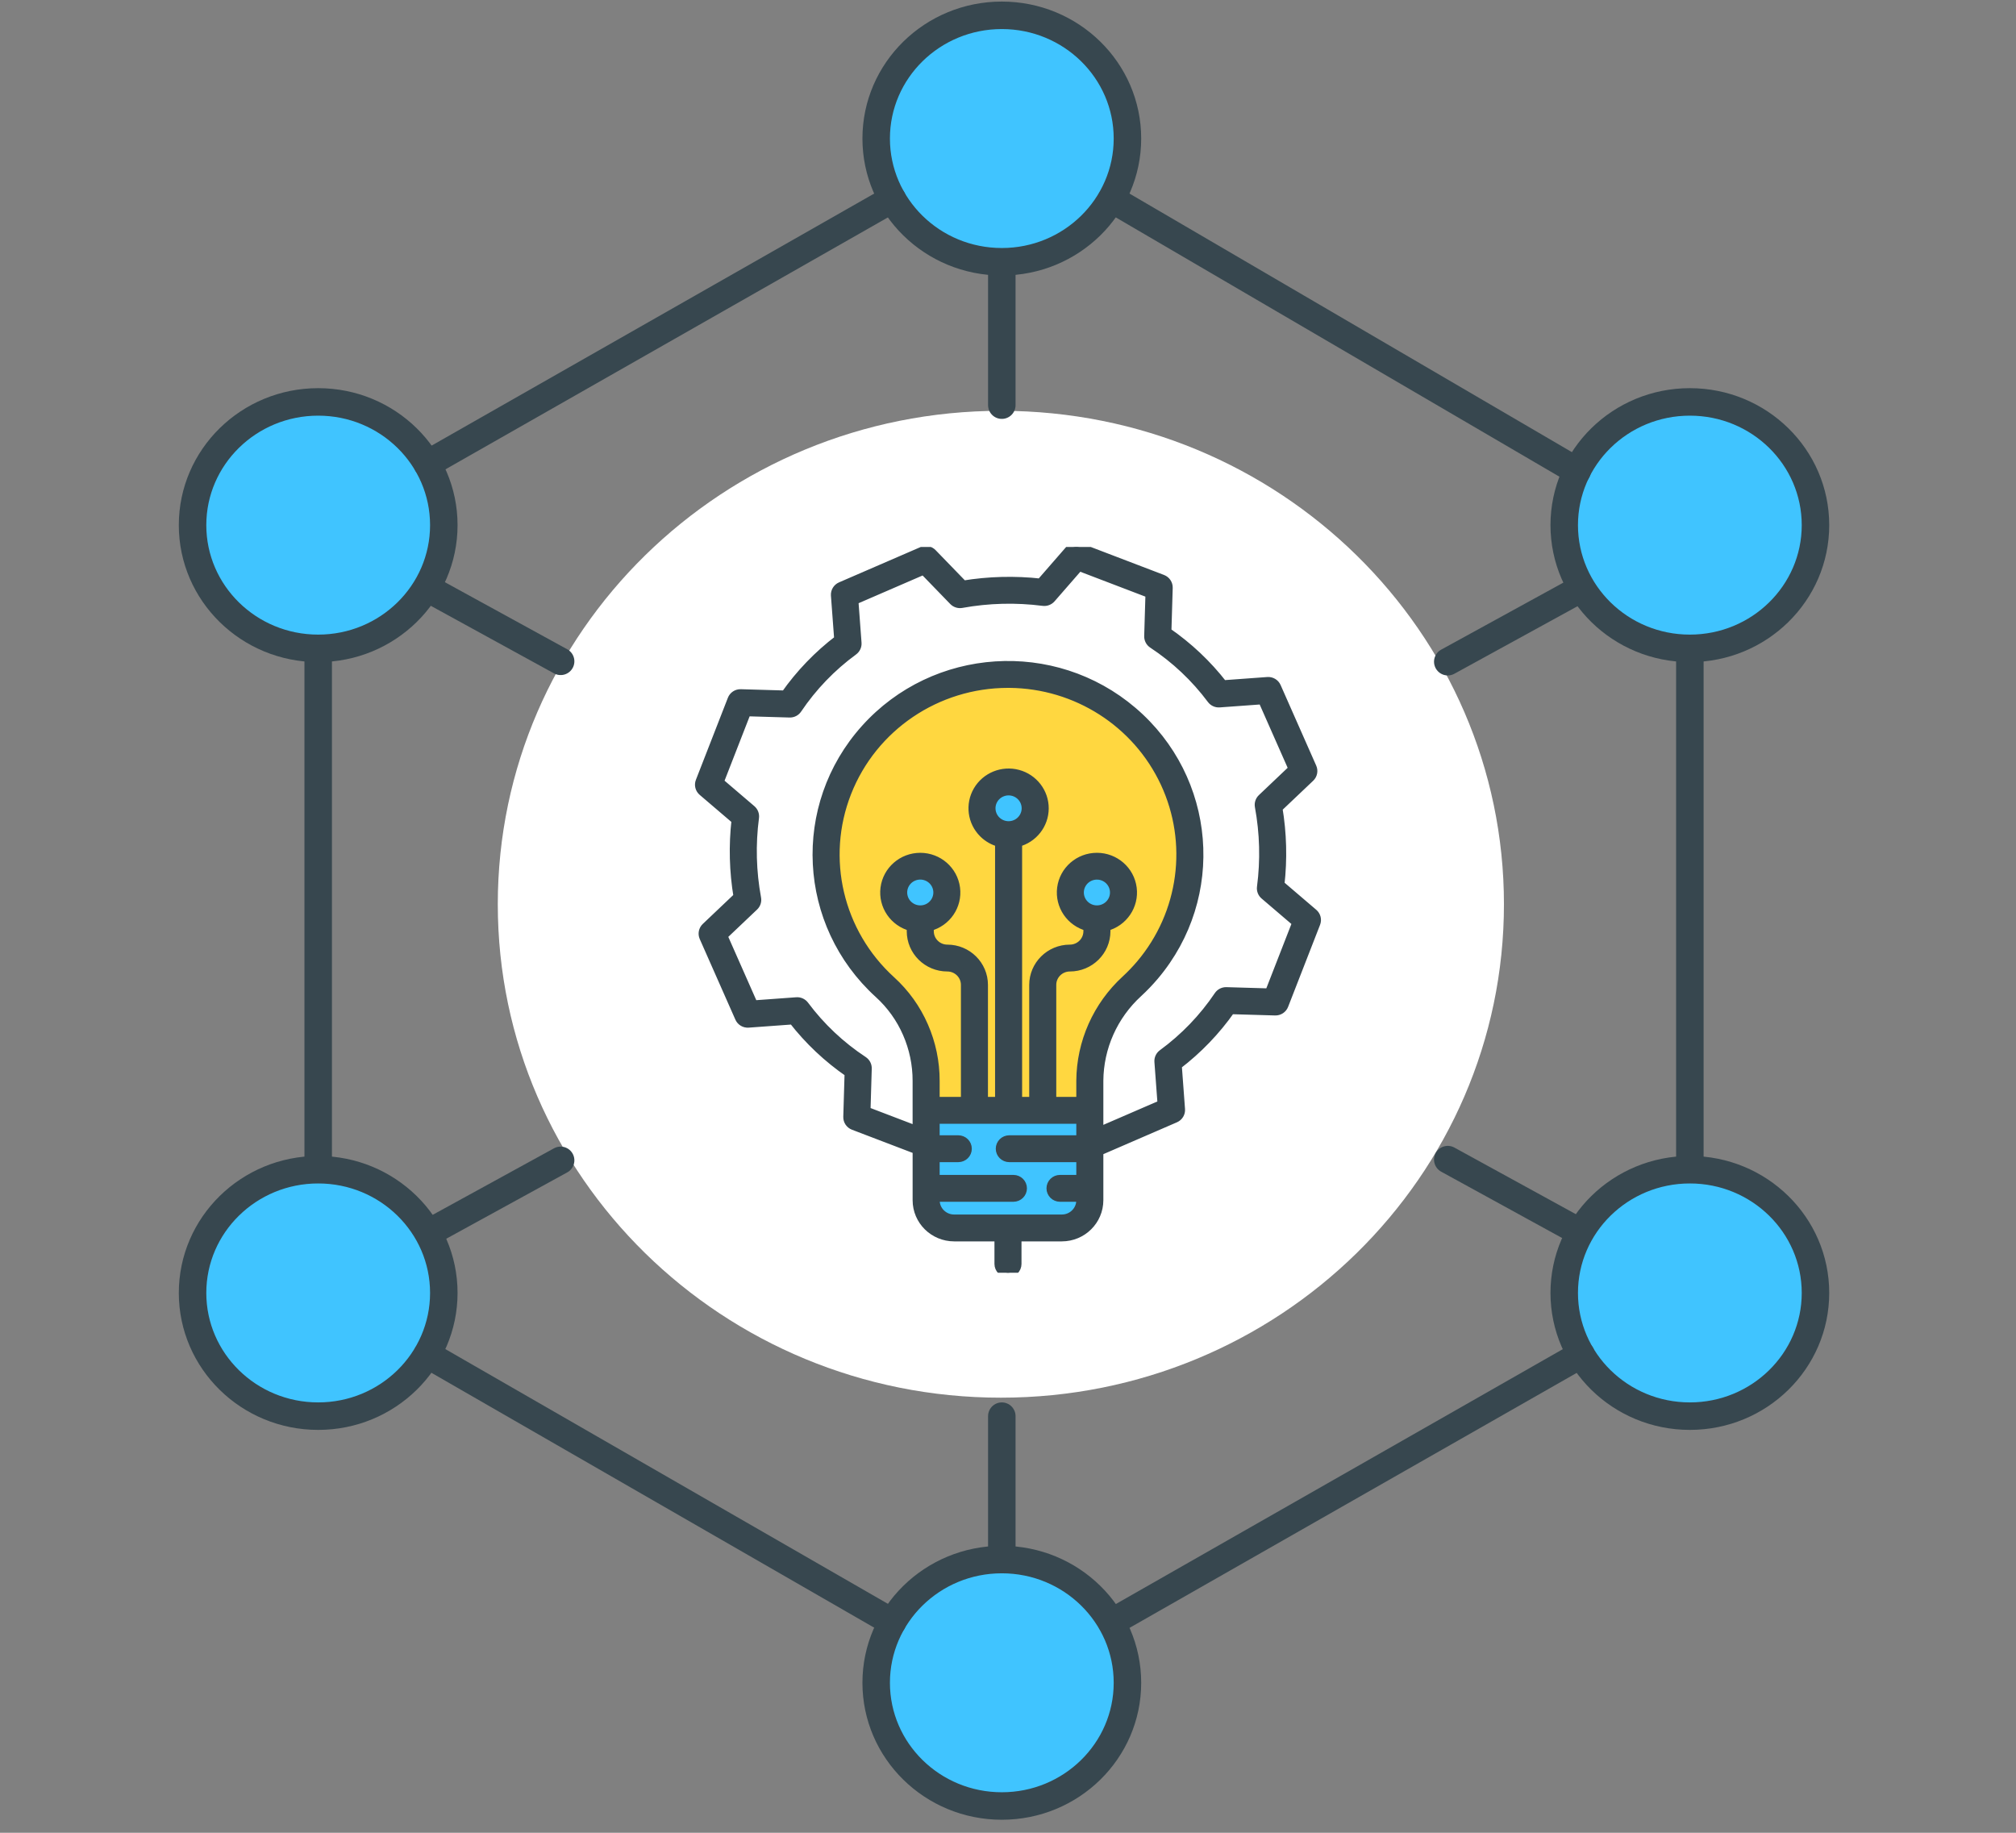
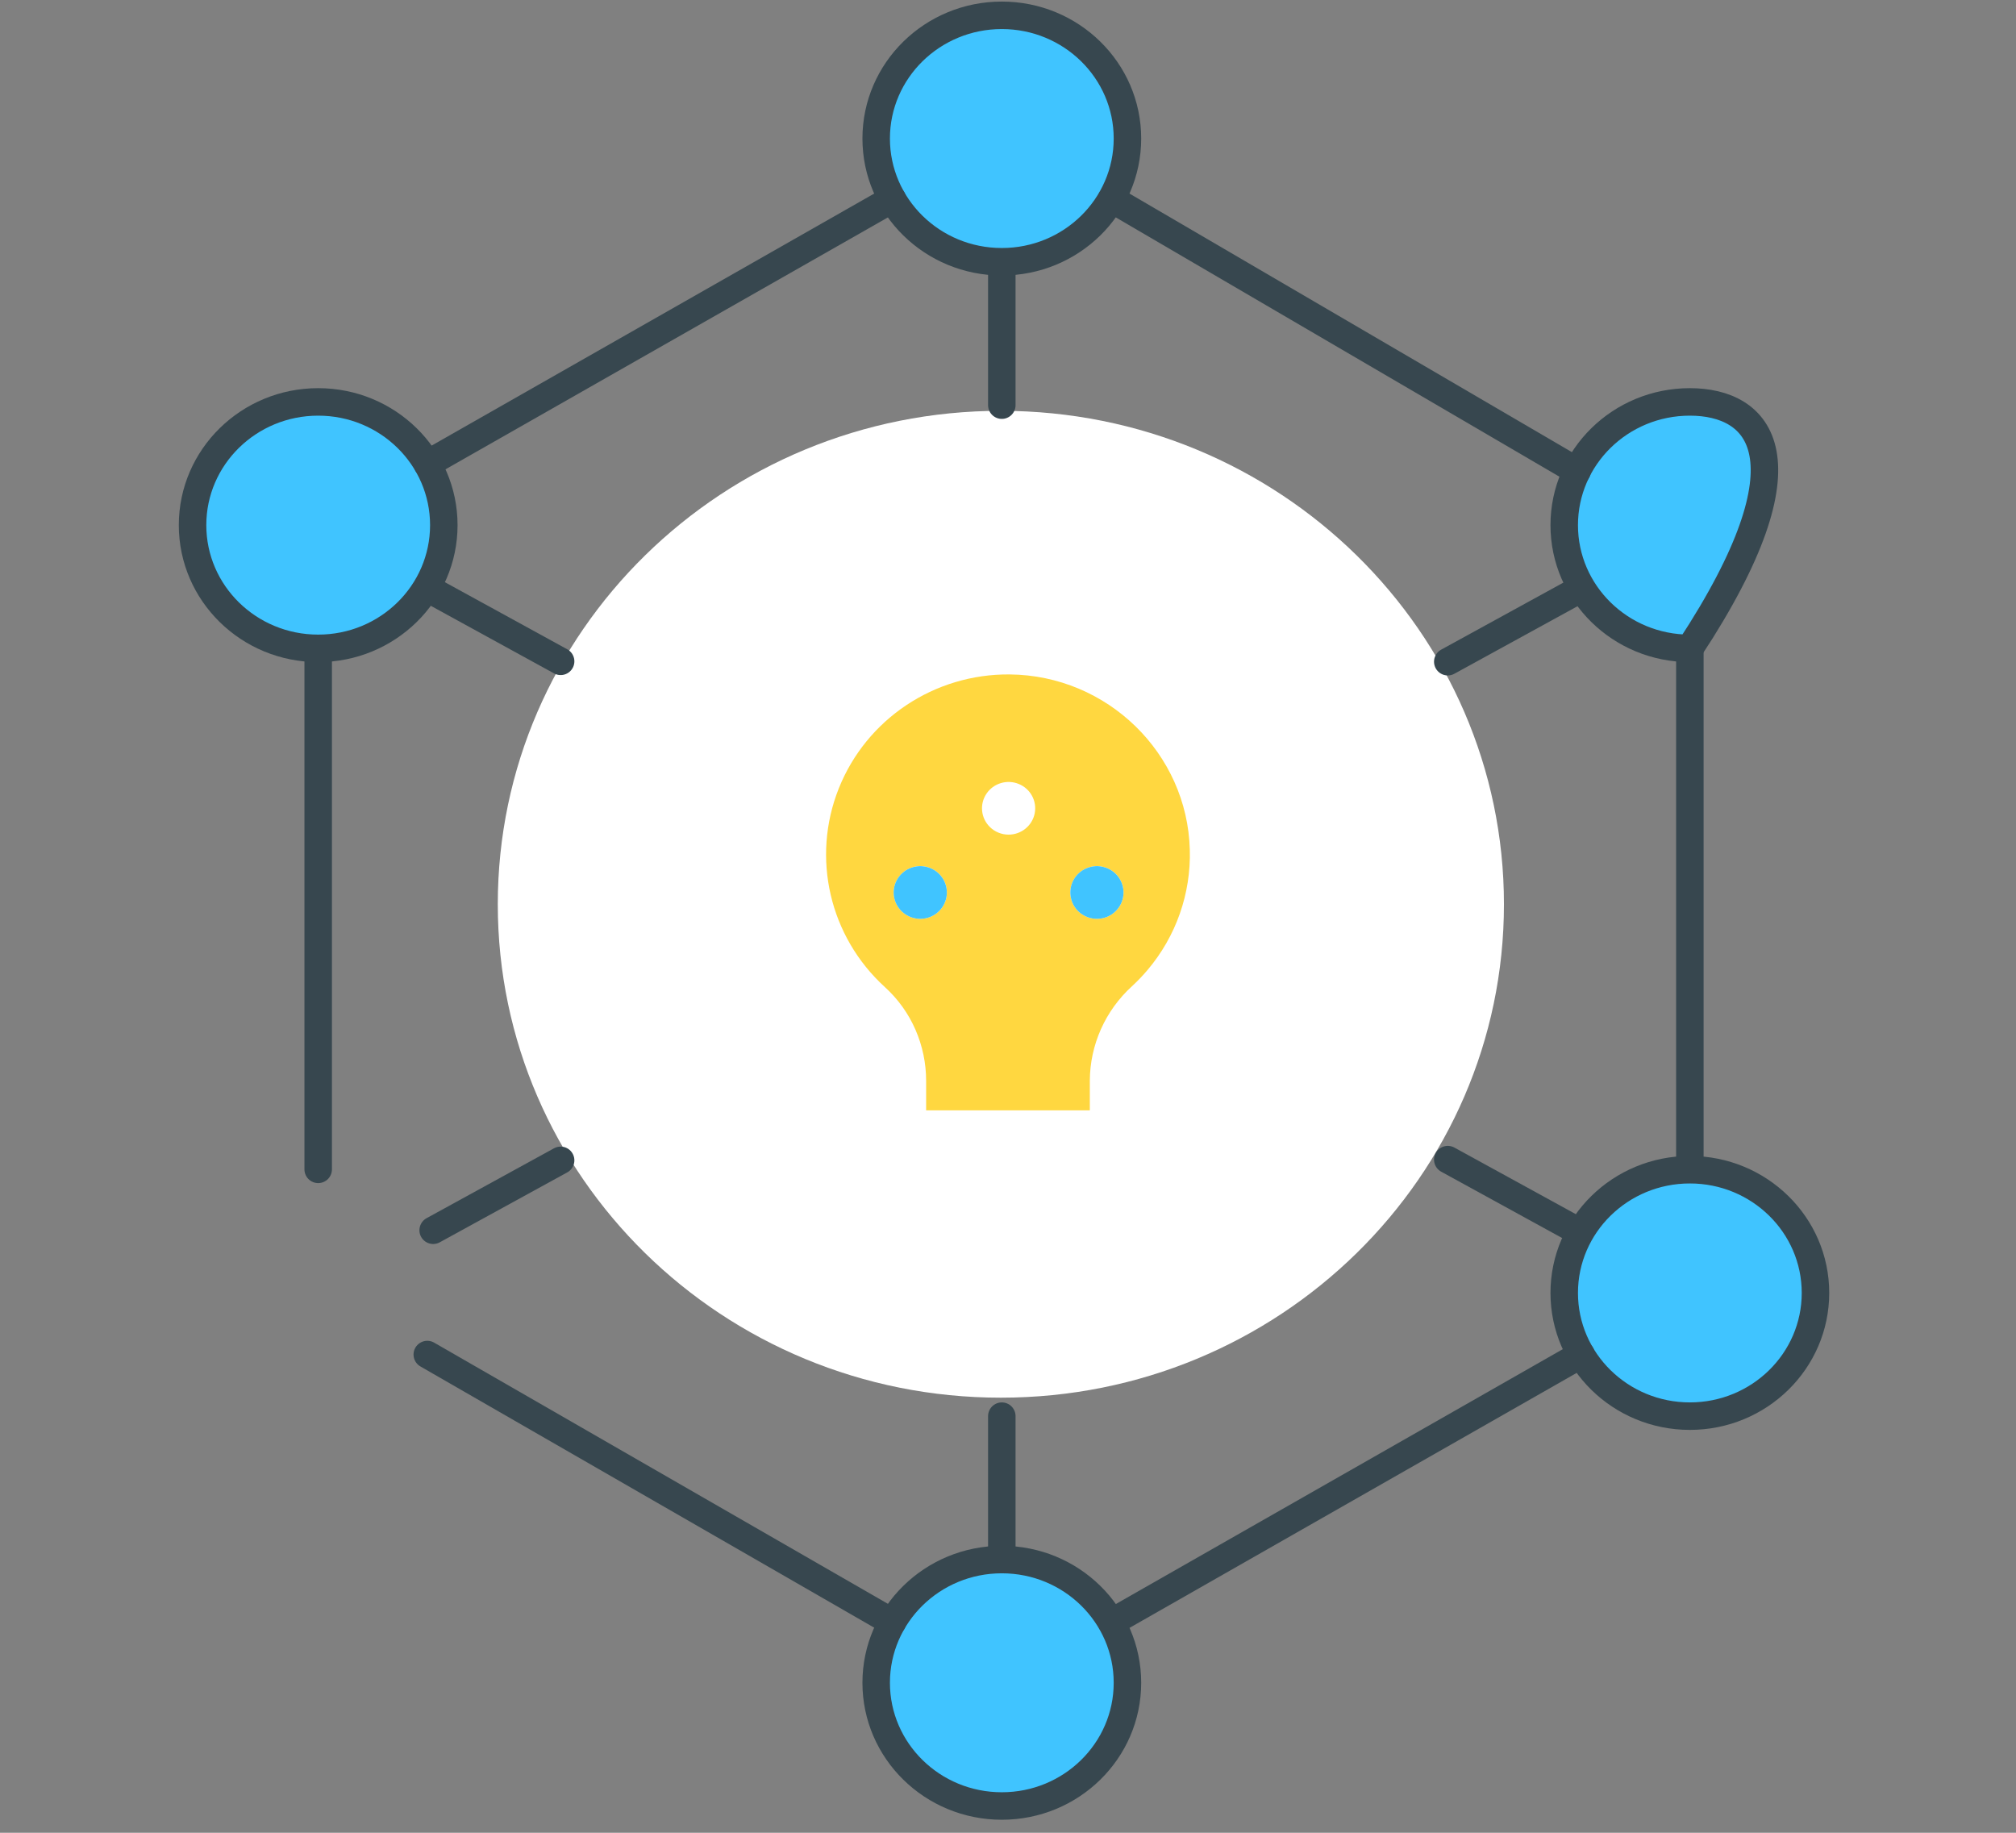
<svg xmlns="http://www.w3.org/2000/svg" width="220" height="200" viewBox="0 0 220 200" fill="none">
  <rect x="0" y="0" width="220" height="200" fill="#808080" stroke="none" />
  <path d="M109.222 152.52C139.542 152.52 164.121 128.413 164.121 98.675C164.121 68.937 139.542 44.83 109.222 44.83C78.902 44.83 54.322 68.937 54.322 98.675C54.322 128.413 78.902 152.52 109.222 152.52Z" fill="white" />
  <path d="M109.325 28.564C116.897 28.564 123.035 22.544 123.035 15.117C123.035 7.691 116.897 1.671 109.325 1.671C101.753 1.671 95.615 7.691 95.615 15.117C95.615 22.544 101.753 28.564 109.325 28.564Z" fill="#40C4FF" stroke="#37474F" stroke-width="3" stroke-linecap="round" />
-   <path d="M184.409 70.751C191.98 70.751 198.118 64.731 198.118 57.305C198.118 49.878 191.98 43.858 184.409 43.858C176.837 43.858 170.699 49.878 170.699 57.305C170.699 64.731 176.837 70.751 184.409 70.751Z" fill="#40C4FF" stroke="#37474F" stroke-width="3" stroke-linecap="round" />
+   <path d="M184.409 70.751C198.118 49.878 191.98 43.858 184.409 43.858C176.837 43.858 170.699 49.878 170.699 57.305C170.699 64.731 176.837 70.751 184.409 70.751Z" fill="#40C4FF" stroke="#37474F" stroke-width="3" stroke-linecap="round" />
  <path d="M184.409 154.536C191.98 154.536 198.118 148.516 198.118 141.09C198.118 133.664 191.98 127.643 184.409 127.643C176.837 127.643 170.699 133.664 170.699 141.09C170.699 148.516 176.837 154.536 184.409 154.536Z" fill="#40C4FF" stroke="#37474F" stroke-width="3" stroke-linecap="round" />
  <path d="M34.723 70.751C42.294 70.751 48.432 64.731 48.432 57.305C48.432 49.878 42.294 43.858 34.723 43.858C27.151 43.858 21.013 49.878 21.013 57.305C21.013 64.731 27.151 70.751 34.723 70.751Z" fill="#40C4FF" stroke="#37474F" stroke-width="3" stroke-linecap="round" />
-   <path d="M34.723 154.536C42.294 154.536 48.432 148.516 48.432 141.09C48.432 133.664 42.294 127.643 34.723 127.643C27.151 127.643 21.013 133.664 21.013 141.09C21.013 148.516 27.151 154.536 34.723 154.536Z" fill="#40C4FF" stroke="#37474F" stroke-width="3" stroke-linecap="round" />
  <path d="M109.325 197.078C116.897 197.078 123.035 191.057 123.035 183.631C123.035 176.205 116.897 170.185 109.325 170.185C101.753 170.185 95.615 176.205 95.615 183.631C95.615 191.057 101.753 197.078 109.325 197.078Z" fill="#40C4FF" stroke="#37474F" stroke-width="3" stroke-linecap="round" />
  <path d="M97.379 21.722L46.628 50.621" stroke="#37474F" stroke-width="3" stroke-linecap="round" />
  <path d="M34.723 70.79V127.604" stroke="#37474F" stroke-width="3" stroke-linecap="round" />
  <path d="M46.628 147.813L97.379 177.026" stroke="#37474F" stroke-width="3" stroke-linecap="round" />
  <path d="M121.311 177.026L172.543 147.813" stroke="#37474F" stroke-width="3" stroke-linecap="round" />
  <path d="M184.409 70.79V127.604" stroke="#37474F" stroke-width="3" stroke-linecap="round" />
  <path d="M121.311 21.722L172.102 51.407" stroke="#37474F" stroke-width="3" stroke-linecap="round" />
  <path d="M109.325 170.185V154.536" stroke="#37474F" stroke-width="3" stroke-linecap="round" />
  <path d="M47.27 134.249L61.18 126.621" stroke="#37474F" stroke-width="3" stroke-linecap="round" />
  <path d="M171.902 134.171L157.991 126.542" stroke="#37474F" stroke-width="3" stroke-linecap="round" />
  <path d="M109.325 28.603V44.212" stroke="#37474F" stroke-width="3" stroke-linecap="round" />
  <path d="M47.27 64.539L61.18 72.167" stroke="#37474F" stroke-width="3" stroke-linecap="round" />
  <path d="M171.902 64.578L157.991 72.207" stroke="#37474F" stroke-width="3" stroke-linecap="round" />
  <g clip-path="url(#clip0)">
-     <path d="M142.679 100.392L139.189 109.345L133.796 109.188C132.081 111.733 129.934 113.965 127.45 115.784L127.846 121.126L118.961 124.973H118.929V117.932C118.949 114.014 120.614 110.28 123.526 107.626C124.13 107.068 124.699 106.474 125.23 105.847C128.334 102.18 129.974 97.513 129.84 92.729C129.565 82.187 120.835 73.694 110.183 73.598C101.966 73.522 94.553 78.465 91.535 86.031C88.518 93.597 90.522 102.222 96.575 107.722C98 109.022 99.134 110.602 99.901 112.364C100.671 114.126 101.067 116.026 101.066 117.946V124.802L93.498 121.911L93.658 116.57C91.086 114.873 88.831 112.747 86.994 110.287L81.599 110.68L77.712 101.884L81.599 98.195C81.043 95.188 80.963 92.115 81.362 89.085L77.316 85.629L80.806 76.675L86.199 76.833C87.913 74.287 90.061 72.056 92.546 70.236L92.149 64.895L101.033 61.048L104.762 64.895C107.798 64.345 110.904 64.266 113.965 64.66L117.454 60.655L126.498 64.111L126.339 69.451C128.911 71.148 131.165 73.273 133.002 75.734L138.397 75.341L142.284 84.136L138.397 87.826C138.952 90.833 139.032 93.906 138.635 96.937L142.679 100.392Z" fill="white" />
    <path d="M119.703 100.265C121.088 100.265 122.28 99.297 122.55 97.952C122.821 96.608 122.094 95.261 120.815 94.737C119.536 94.212 118.06 94.655 117.291 95.795C116.521 96.934 116.672 98.453 117.651 99.423C118.195 99.963 118.934 100.265 119.703 100.265ZM110.064 91.078C111.449 91.078 112.641 90.11 112.912 88.766C113.182 87.421 112.456 86.074 111.176 85.55C109.897 85.025 108.422 85.468 107.652 86.608C106.883 87.747 107.033 89.266 108.012 90.236C108.556 90.775 109.294 91.078 110.064 91.078ZM100.427 100.265C101.812 100.265 103.004 99.297 103.274 97.952C103.544 96.608 102.818 95.261 101.538 94.737C100.259 94.212 98.784 94.655 98.014 95.795C97.245 96.934 97.396 98.453 98.375 99.423C98.918 99.963 99.657 100.266 100.427 100.265ZM129.84 92.729C129.975 97.513 128.335 102.18 125.23 105.847C124.7 106.474 124.13 107.068 123.526 107.626C120.614 110.28 118.949 114.014 118.929 117.932V121.166H101.066V117.946C101.067 116.026 100.671 114.126 99.902 112.364C99.134 110.602 98.001 109.022 96.575 107.723C90.522 102.222 88.518 93.597 91.535 86.031C94.553 78.465 101.966 73.522 110.183 73.597C120.835 73.694 129.565 82.187 129.84 92.729Z" fill="#FFD740" />
    <path d="M119.703 100.266C118.319 100.266 117.126 99.299 116.856 97.953C116.586 96.609 117.312 95.262 118.591 94.738C119.87 94.213 121.346 94.656 122.116 95.796C122.885 96.935 122.734 98.455 121.755 99.424C121.212 99.965 120.473 100.267 119.703 100.266Z" fill="#40C4FF" />
-     <path d="M118.929 129.676V130.975C118.929 132.645 117.562 133.999 115.876 133.999H104.12C102.433 133.999 101.066 132.645 101.066 130.975V121.166H118.929V129.676Z" fill="#40C4FF" />
-     <path d="M110.064 91.079C108.68 91.079 107.487 90.111 107.217 88.766C106.947 87.421 107.673 86.075 108.953 85.55C110.232 85.025 111.707 85.468 112.476 86.608C113.246 87.748 113.095 89.267 112.116 90.237C111.573 90.776 110.834 91.079 110.064 91.079Z" fill="#40C4FF" />
    <path d="M100.427 100.266C99.042 100.266 97.85 99.299 97.579 97.953C97.309 96.609 98.036 95.262 99.315 94.738C100.595 94.213 102.07 94.656 102.839 95.796C103.609 96.935 103.458 98.455 102.479 99.424C101.935 99.965 101.197 100.268 100.427 100.266Z" fill="#40C4FF" />
-     <path d="M140.1 109.693L143.589 100.74C143.737 100.359 143.628 99.927 143.316 99.661L139.666 96.543C139.983 93.755 139.91 90.936 139.447 88.168L142.96 84.834C143.255 84.554 143.342 84.121 143.178 83.75L139.292 74.955C139.127 74.579 138.74 74.347 138.327 74.378L133.462 74.733C131.731 72.504 129.663 70.554 127.331 68.95L127.475 64.14C127.487 63.73 127.236 63.358 126.851 63.21L117.806 59.754C117.421 59.607 116.986 59.715 116.716 60.024L113.567 63.639C110.75 63.324 107.903 63.397 105.107 63.855L101.738 60.378C101.455 60.086 101.018 60 100.643 60.162L91.759 64.01C91.38 64.174 91.147 64.557 91.176 64.965L91.535 69.781C89.284 71.496 87.315 73.543 85.694 75.851L80.835 75.709C80.421 75.695 80.044 75.943 79.897 76.327L76.407 85.28C76.259 85.661 76.368 86.092 76.68 86.359L80.332 89.478C80.013 92.266 80.087 95.084 80.55 97.852L77.038 101.185C76.742 101.466 76.655 101.899 76.819 102.27L80.707 111.065C80.872 111.442 81.259 111.673 81.672 111.641L86.537 111.287C88.268 113.515 90.336 115.466 92.668 117.069L92.525 121.881C92.513 122.291 92.762 122.663 93.149 122.811L100.092 125.463V130.975C100.094 133.177 101.897 134.962 104.121 134.964H109.022V137.923C109.022 138.457 109.459 138.889 109.998 138.889C110.537 138.889 110.973 138.457 110.973 137.923V134.964H115.876C118.1 134.962 119.902 133.177 119.905 130.975V125.618L128.237 122.01C128.617 121.846 128.85 121.463 128.819 121.055L128.462 116.239C130.711 114.524 132.681 112.477 134.301 110.169L139.161 110.311C139.574 110.324 139.952 110.076 140.1 109.693ZM117.954 117.946V120.2H114.767V107.473C114.768 106.391 115.654 105.514 116.747 105.512C118.918 105.512 120.678 103.771 120.679 101.622V101.108C122.565 100.622 123.794 98.824 123.546 96.909C123.298 94.995 121.653 93.561 119.703 93.561C117.754 93.561 116.108 94.995 115.861 96.909C115.613 98.824 116.841 100.622 118.728 101.108V101.622C118.727 102.704 117.84 103.581 116.747 103.581C114.577 103.584 112.818 105.325 112.816 107.474V120.2H111.04V91.921C112.742 91.484 113.934 89.968 113.944 88.228C113.955 86.487 112.781 84.957 111.085 84.499C109.389 84.042 107.593 84.772 106.711 86.277C105.829 87.782 106.08 89.687 107.322 90.918L107.323 90.919C107.811 91.403 108.42 91.749 109.089 91.921V120.2H107.313V107.473C107.311 105.324 105.552 103.583 103.382 103.581C102.856 103.581 102.353 103.375 101.982 103.007C101.61 102.64 101.402 102.141 101.403 101.622V101.108C103.289 100.622 104.516 98.824 104.269 96.91C104.021 94.997 102.376 93.562 100.427 93.562C98.478 93.562 96.832 94.997 96.585 96.91C96.338 98.824 97.565 100.622 99.451 101.108V101.622C99.451 103.77 101.211 105.513 103.382 105.512C104.475 105.514 105.361 106.391 105.362 107.473V120.2H102.041V117.946C102.045 115.894 101.622 113.863 100.797 111.98C99.977 110.093 98.763 108.4 97.235 107.011C91.504 101.802 89.589 93.645 92.412 86.468C95.234 79.291 102.217 74.564 109.996 74.564H110.174C117.47 74.631 124.072 78.855 127.132 85.412C130.191 91.968 129.16 99.684 124.483 105.227C123.977 105.823 123.436 106.388 122.861 106.92C119.755 109.765 117.978 113.757 117.954 117.946ZM119.703 99.299C119.192 99.3 118.702 99.099 118.341 98.74C117.692 98.097 117.592 97.089 118.103 96.333C118.613 95.578 119.592 95.284 120.441 95.632C121.289 95.98 121.771 96.873 121.592 97.765C121.413 98.657 120.622 99.299 119.703 99.299ZM110.064 90.112C109.145 90.112 108.354 89.469 108.174 88.577C107.994 87.685 108.476 86.791 109.326 86.442C110.174 86.094 111.153 86.387 111.665 87.144C112.176 87.899 112.077 88.908 111.427 89.552C111.066 89.911 110.576 90.113 110.064 90.112ZM100.427 99.299C99.508 99.299 98.716 98.656 98.537 97.764C98.357 96.871 98.839 95.977 99.688 95.629C100.537 95.28 101.517 95.574 102.028 96.331C102.539 97.088 102.439 98.096 101.789 98.74L101.788 98.741C101.428 99.1 100.938 99.301 100.427 99.299ZM115.876 133.033H104.12C102.973 133.032 102.043 132.111 102.041 130.975V130.642H110.591C111.13 130.642 111.567 130.21 111.567 129.676C111.567 129.143 111.13 128.71 110.591 128.71H102.041V126.318H104.575C105.114 126.318 105.551 125.886 105.551 125.352C105.551 124.819 105.114 124.387 104.575 124.387H102.041V122.132H117.954V124.387H110.14C109.602 124.387 109.165 124.819 109.165 125.352C109.165 125.886 109.602 126.318 110.14 126.318H117.954V128.71H115.676C115.137 128.71 114.7 129.143 114.7 129.676C114.7 130.21 115.137 130.642 115.676 130.642H117.954V130.975C117.952 132.111 117.023 133.032 115.876 133.033ZM133.825 108.222C133.815 108.222 133.805 108.222 133.796 108.222C133.47 108.222 133.165 108.383 132.985 108.652C131.334 111.106 129.264 113.256 126.87 115.008C126.601 115.205 126.452 115.525 126.477 115.856L126.823 120.515L119.905 123.51V117.932C119.932 114.283 121.484 110.808 124.191 108.332C124.825 107.747 125.422 107.124 125.978 106.467C133.273 97.826 132.214 84.988 123.599 77.633C114.985 70.278 102.003 71.128 94.441 79.541C86.879 87.954 87.535 100.818 95.915 108.434C97.241 109.64 98.294 111.109 99.006 112.747C99.724 114.388 100.093 116.157 100.09 117.946V123.394L94.494 121.256L94.632 116.598C94.642 116.265 94.479 115.951 94.198 115.766C91.719 114.133 89.547 112.085 87.778 109.713C87.579 109.447 87.256 109.3 86.923 109.324L82.216 109.667L78.878 102.115L82.274 98.891C82.511 98.667 82.618 98.34 82.558 98.021C82.021 95.113 81.943 92.141 82.329 89.21C82.371 88.888 82.247 88.566 81.999 88.354L78.474 85.342L81.467 77.661L86.17 77.799C86.507 77.81 86.826 77.648 87.011 77.369C88.662 74.916 90.731 72.765 93.125 71.013C93.394 70.816 93.542 70.496 93.518 70.166L93.171 65.506L100.8 62.203L104.057 65.564C104.284 65.798 104.614 65.903 104.937 65.845C107.874 65.313 110.877 65.236 113.838 65.618C114.164 65.659 114.488 65.536 114.703 65.291L117.744 61.801L125.502 64.766L125.363 69.422C125.353 69.755 125.518 70.07 125.798 70.254C128.276 71.888 130.448 73.936 132.217 76.307C132.416 76.574 132.739 76.721 133.074 76.696L137.78 76.354L141.117 83.905L137.722 87.129C137.486 87.353 137.379 87.68 137.438 87.999C137.975 90.907 138.053 93.881 137.668 96.813C137.625 97.135 137.749 97.457 137.997 97.668L141.521 100.679L138.528 108.36L133.825 108.222Z" fill="#37474F" stroke="#37474F" />
  </g>
  <defs>
    <clipPath id="clip0">
      <rect width="80" height="79.2" fill="white" transform="translate(70 59.689)" />
    </clipPath>
  </defs>
</svg>